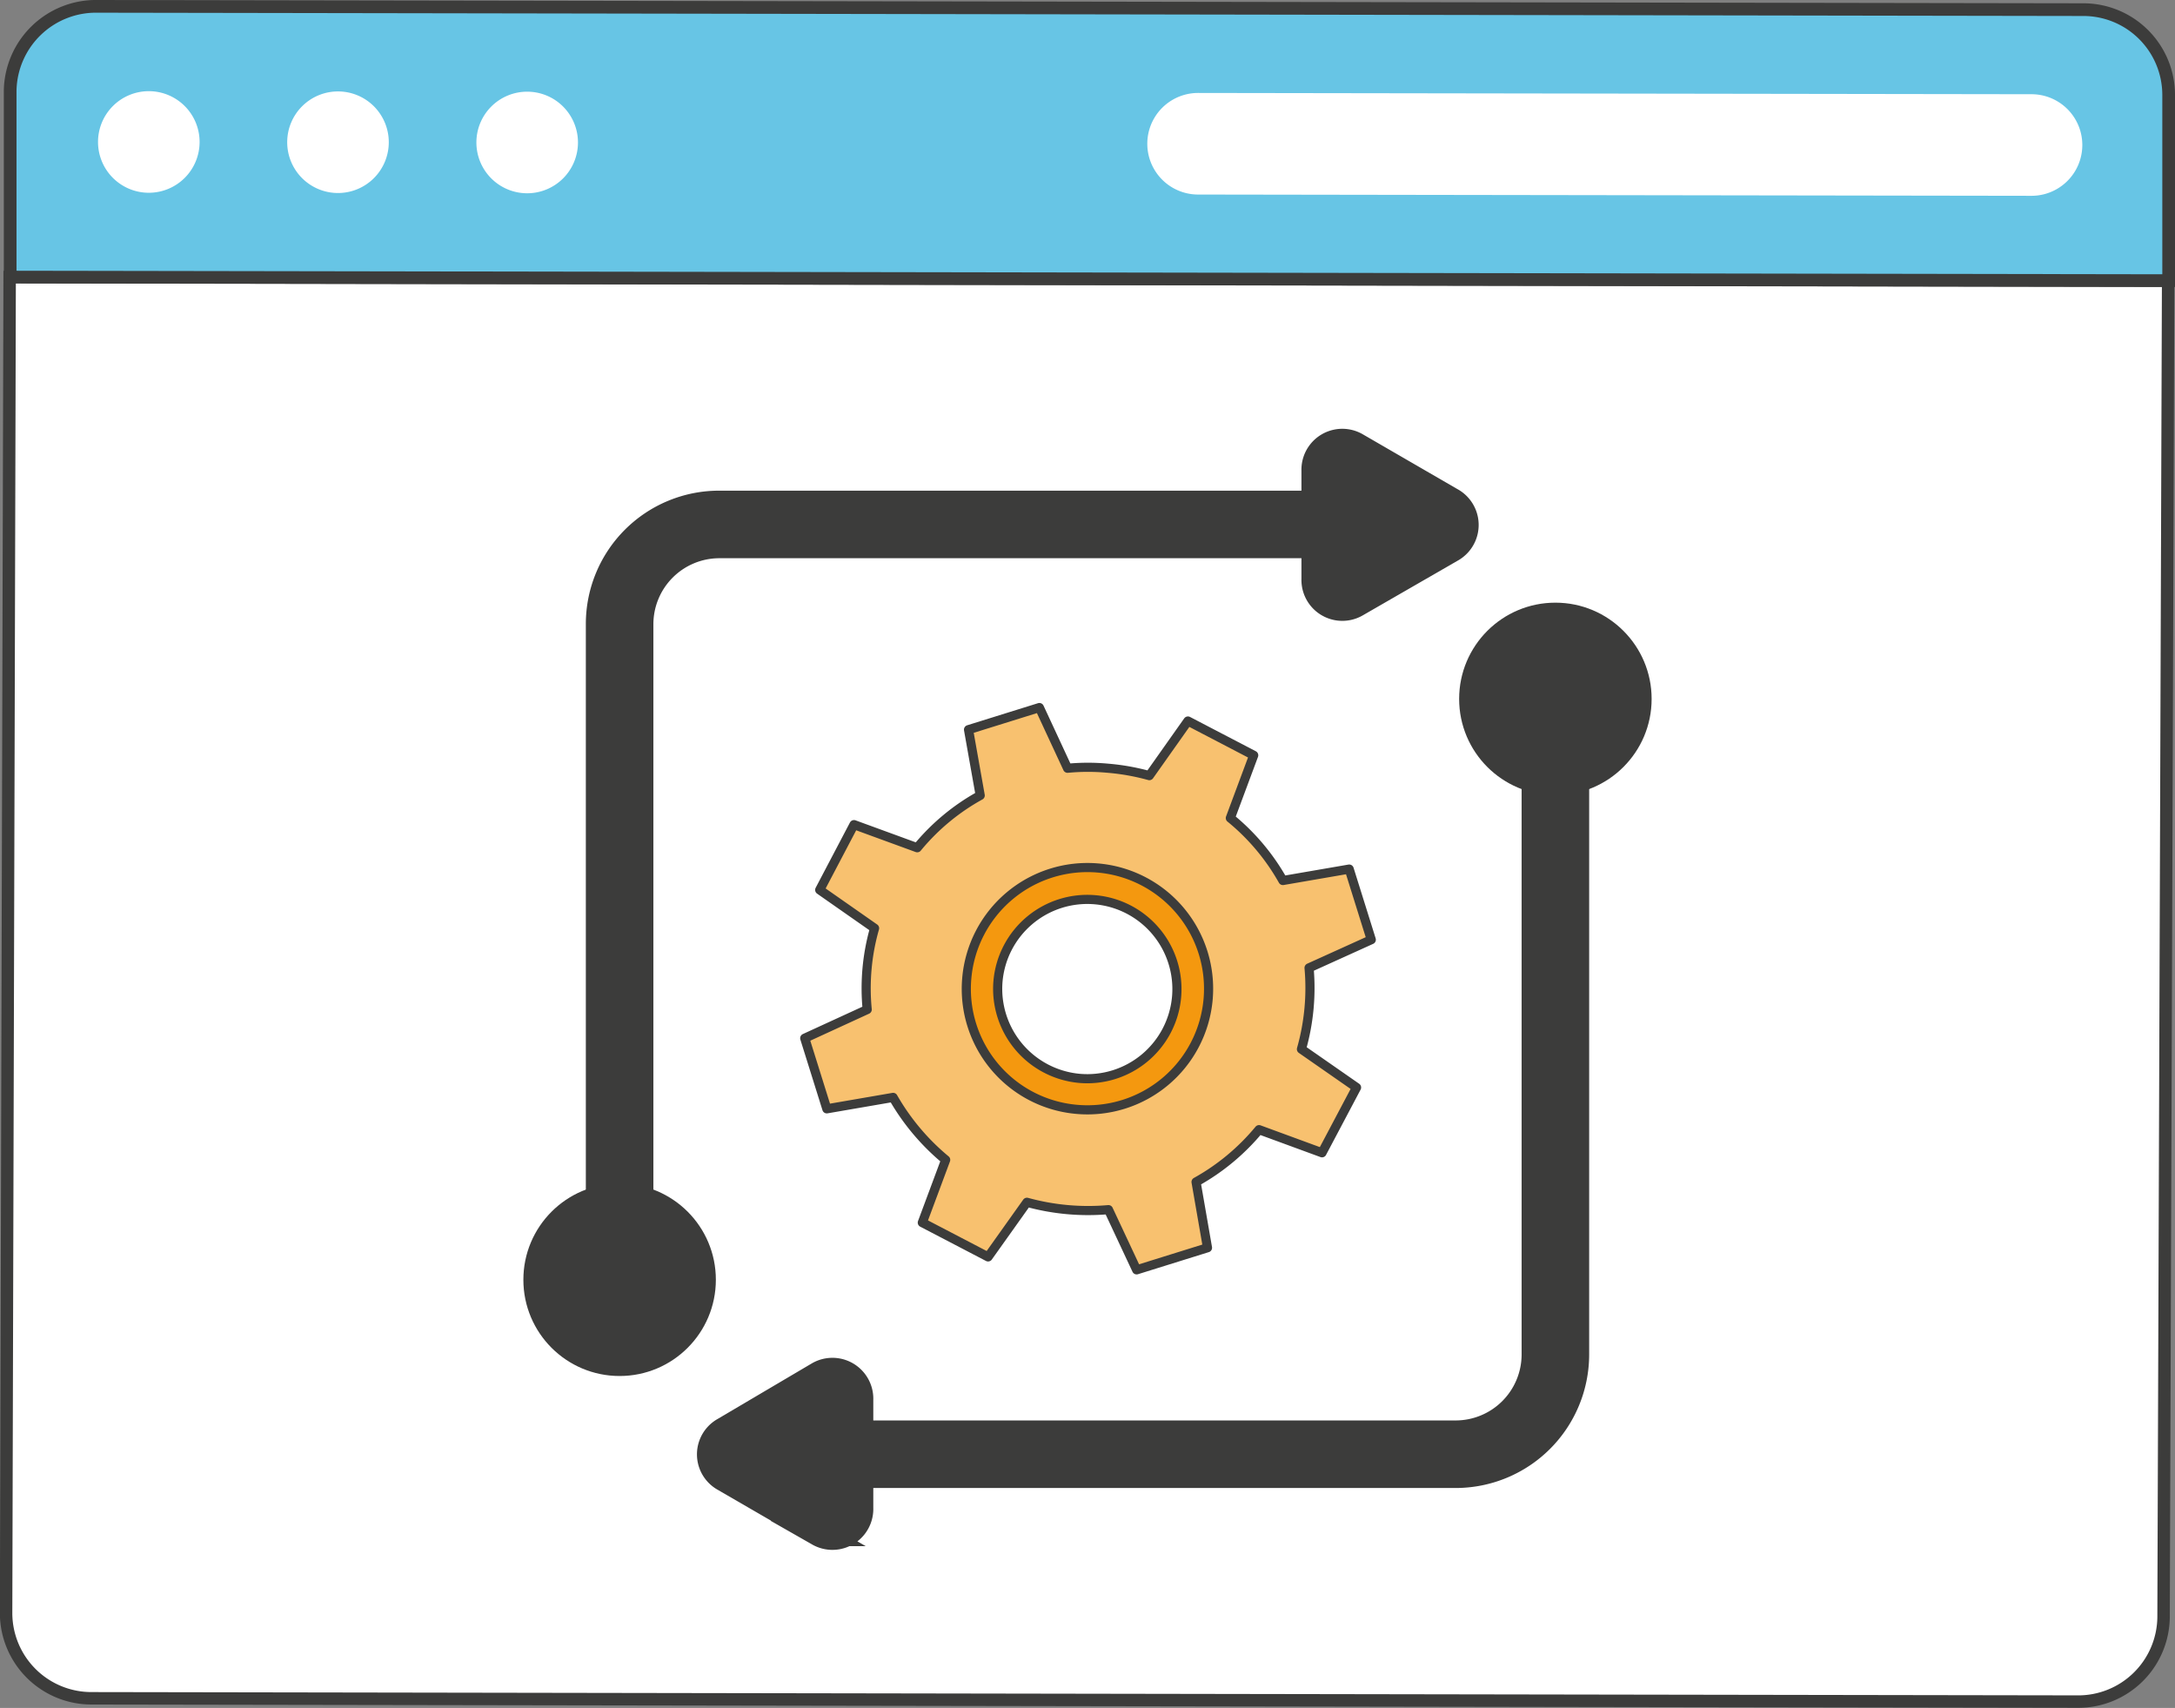
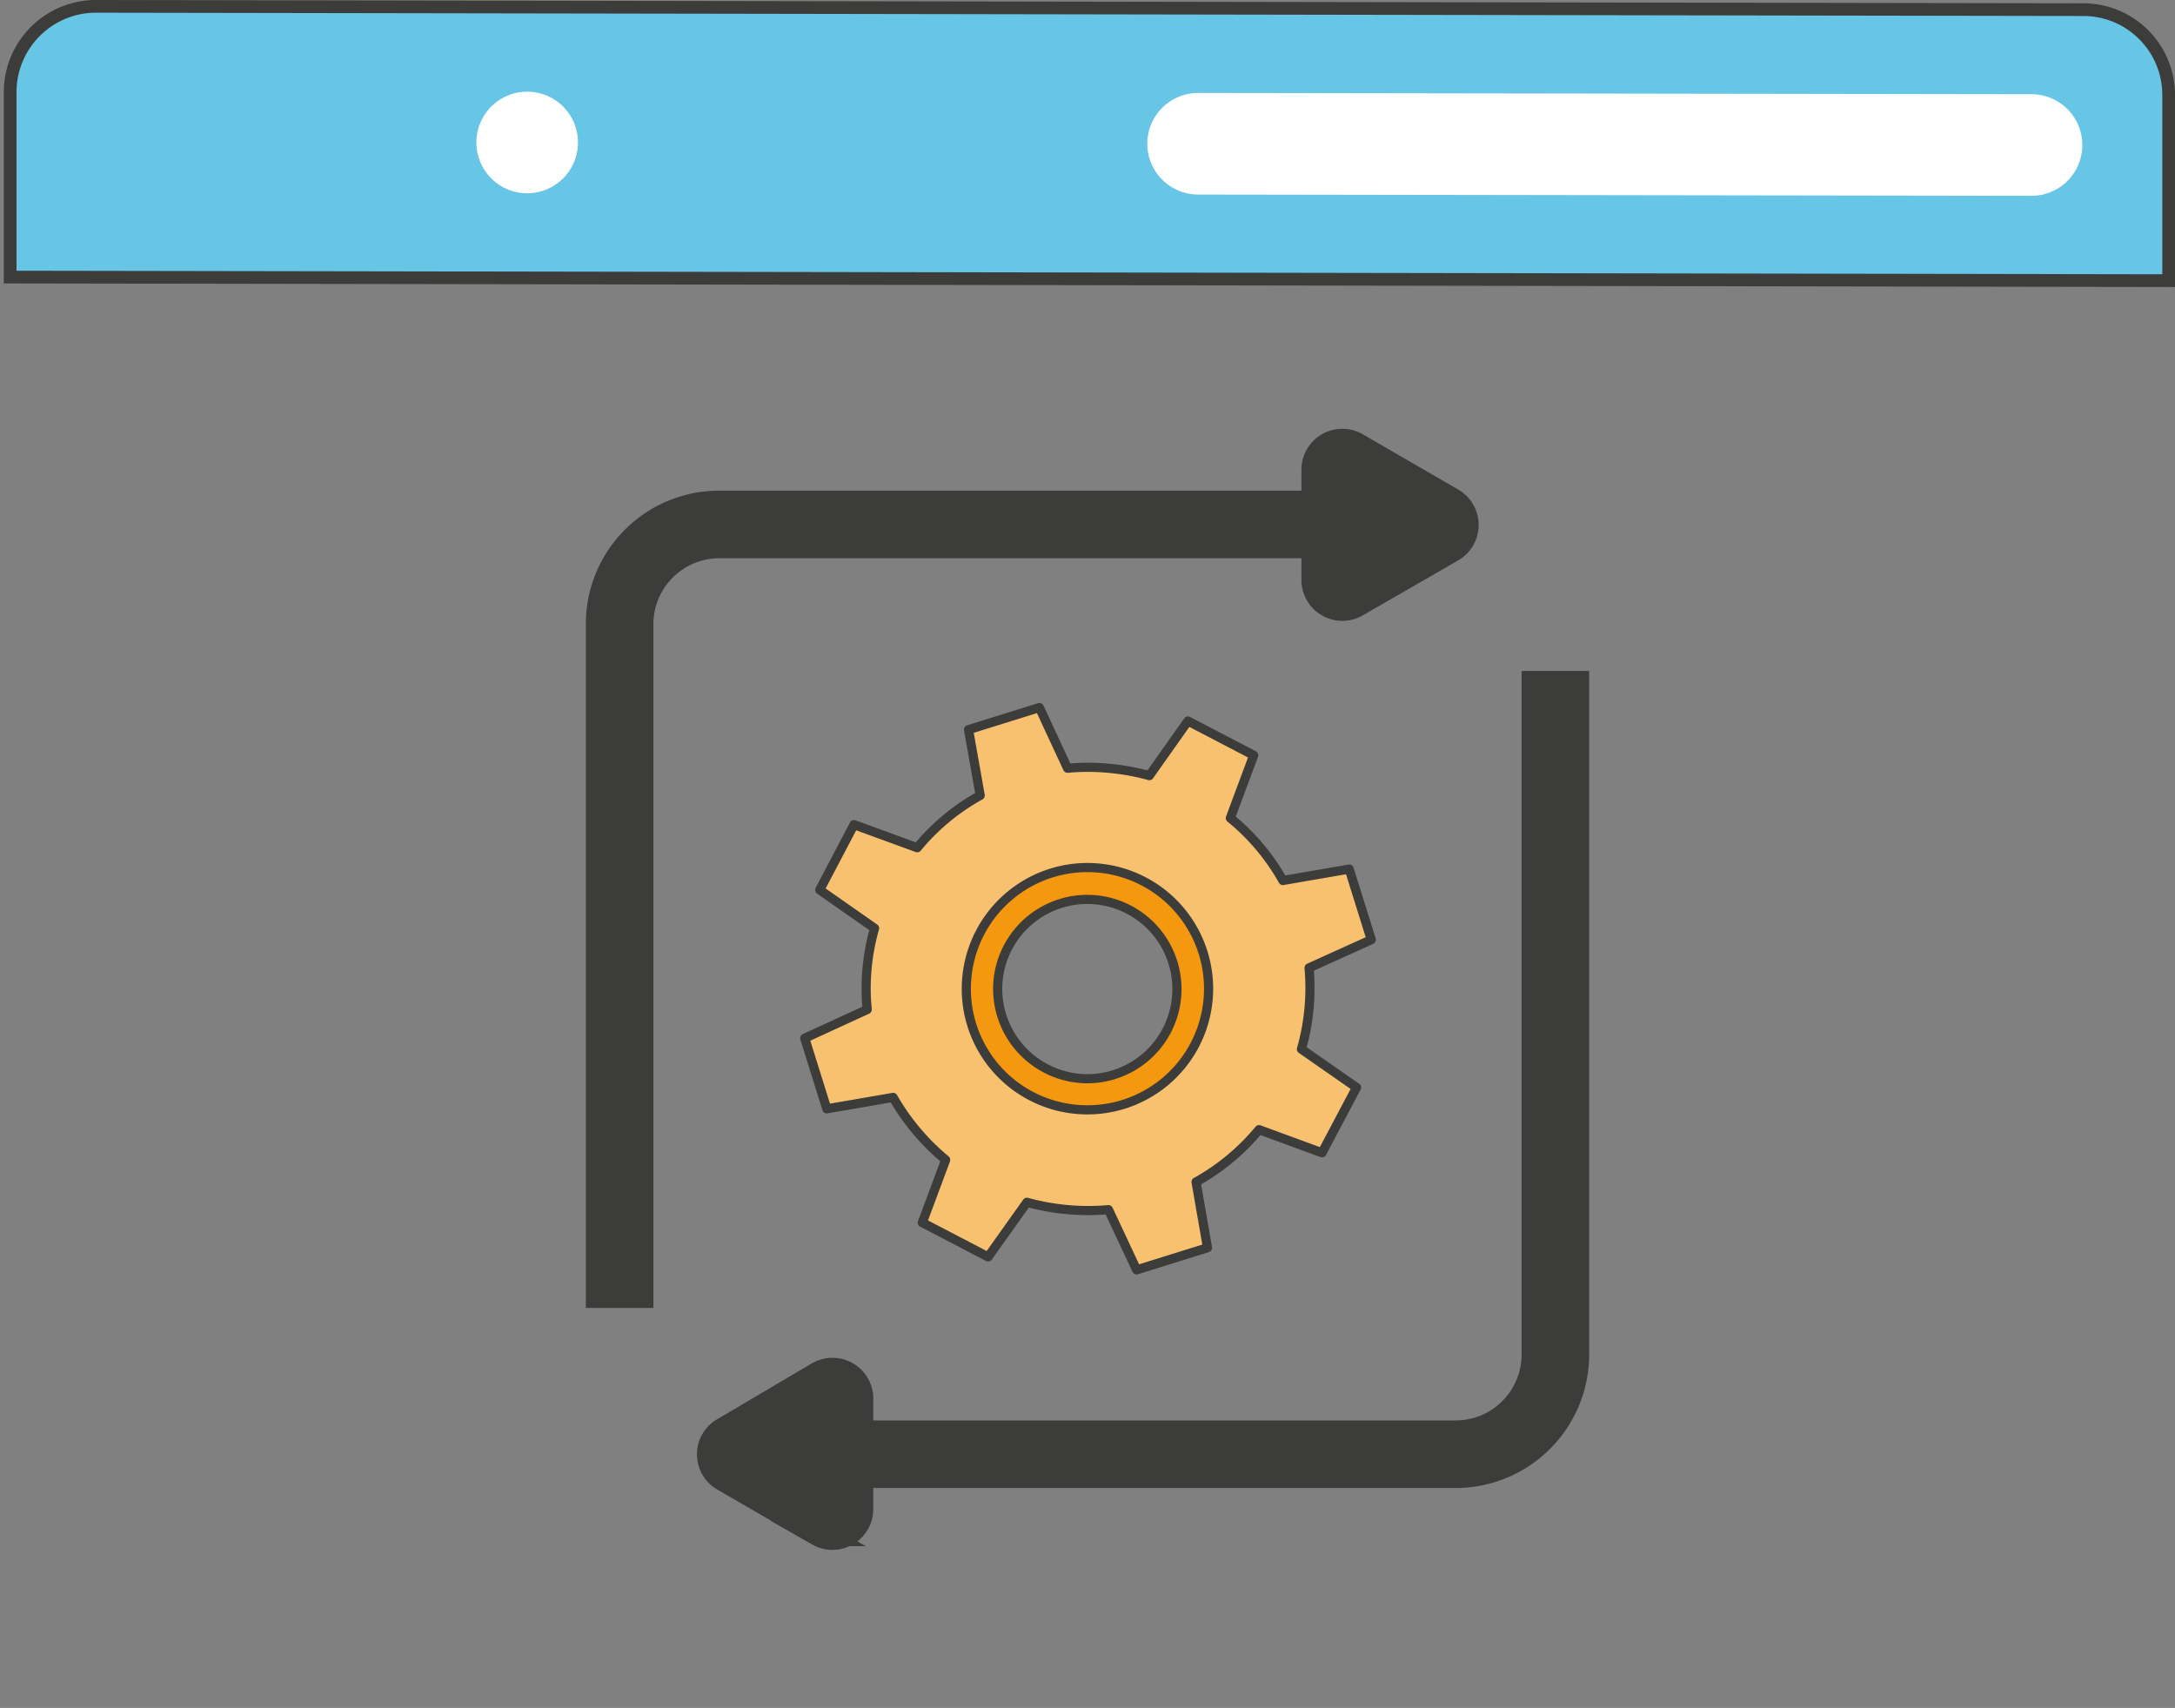
<svg xmlns="http://www.w3.org/2000/svg" viewBox="0 0 85.65 67.25">
  <rect x="0" y="0" width="85.65" height="67.25" fill="#808080" stroke="none" />
  <defs>
    <style>.cls-1,.cls-3{fill:#fff;}.cls-1,.cls-2,.cls-4,.cls-5,.cls-6{stroke:#3c3c3b;}.cls-1,.cls-2,.cls-4,.cls-5{stroke-miterlimit:10;}.cls-1{stroke-width:0.49px;}.cls-2{fill:#67c5e5;stroke-width:0.5px;}.cls-4{fill:#3c3c3b;}.cls-5{fill:#f4980f;}.cls-5,.cls-6{stroke-width:0.36px;}.cls-6{fill:#f8c16f;stroke-linejoin:round;}</style>
  </defs>
  <g id="Layer_2" data-name="Layer 2">
    <g id="Layer_1-2" data-name="Layer 1">
-       <path class="cls-1" d="M85.38,11.05l-85-.14L.24,63.53a3.36,3.36,0,0,0,3.38,3.34L81.8,67a3.36,3.36,0,0,0,3.4-3.32Z" />
      <path class="cls-2" d="M82,.38A3.36,3.36,0,0,1,85.4,3.72l0,7.33-85-.14,0-7.33A3.38,3.38,0,0,1,3.84.25Z" />
-       <path class="cls-3" d="M5.86,3.59a2,2,0,1,0,2,2A2,2,0,0,0,5.86,3.59Z" />
-       <path class="cls-3" d="M13.31,3.6a2,2,0,1,0,2,2A2,2,0,0,0,13.31,3.6Z" />
      <path class="cls-3" d="M20.76,3.61a2,2,0,1,0,2,2A2,2,0,0,0,20.76,3.61Z" />
      <path class="cls-3" d="M47.18,3.66a2,2,0,1,0,0,4L80,7.71a2,2,0,1,0,0-4Z" />
      <path class="cls-4" d="M25.23,51H23.57V24.57a4.75,4.75,0,0,1,4.75-4.75H56.91v1.66H28.32a3.1,3.1,0,0,0-3.09,3.09Z" />
      <path class="cls-4" d="M57.14,19.69l-3.73-2.16a1.11,1.11,0,0,0-1.66,1V22.8a1.11,1.11,0,0,0,1.66,1l3.73-2.15A1.11,1.11,0,0,0,57.14,19.69Z" />
-       <circle class="cls-4" cx="24.4" cy="50.39" r="3.29" />
      <path class="cls-4" d="M60.42,26.92h1.66V53.34a4.76,4.76,0,0,1-4.76,4.75H28.73V56.43H57.32a3.1,3.1,0,0,0,3.1-3.09Z" />
      <path class="cls-4" d="M28.5,58.22l3.73,2.16a1.11,1.11,0,0,0,1.66-1V55.11a1.11,1.11,0,0,0-1.66-1L28.5,56.31A1.1,1.1,0,0,0,28.5,58.22Z" />
-       <circle class="cls-4" cx="61.25" cy="27.52" r="3.29" />
      <path class="cls-5" d="M34.58,40.38l.64,2.06,1.93-.33a6.46,6.46,0,0,0,1.54,1.82L38,45.76l1.91,1,1.13-1.59a6.86,6.86,0,0,0,1.2.22,6.76,6.76,0,0,0,1.19,0l.82,1.77,2.07-.64L46,44.59a6.62,6.62,0,0,0,1.84-1.52l1.84.67,1-1.9-1.6-1.13a6.49,6.49,0,0,0,.22-2.37l1.78-.81-.65-2.06-1.93.33A6.42,6.42,0,0,0,47,34l.68-1.83-1.92-1-1.13,1.59a6.86,6.86,0,0,0-1.2-.22,6.76,6.76,0,0,0-1.19,0l-.82-1.77-2.06.64.33,1.92a6.31,6.31,0,0,0-1.83,1.53L36,34.17l-1,1.9,1.6,1.13a6.49,6.49,0,0,0-.21,2.37Zm4.72-1.74a3.53,3.53,0,1,1,3.2,3.82A3.54,3.54,0,0,1,39.3,38.64Z" />
      <path class="cls-6" d="M31.69,40.88l.87,2.78,2.61-.45a9,9,0,0,0,2.07,2.46l-.92,2.47,2.59,1.35,1.53-2.15a9.09,9.09,0,0,0,3.21.29L44.76,50l2.79-.87-.45-2.59a8.69,8.69,0,0,0,2.48-2.06l2.48.91,1.36-2.57-2.17-1.51a8.82,8.82,0,0,0,.3-3.2L54,37l-.87-2.78-2.61.45a8.62,8.62,0,0,0-2.07-2.46l.92-2.47-2.59-1.35-1.52,2.15a8.87,8.87,0,0,0-1.62-.29,8.55,8.55,0,0,0-1.6,0l-1.11-2.39-2.79.87.46,2.59a8.56,8.56,0,0,0-2.48,2.06l-2.49-.91-1.35,2.57,2.16,1.51a8.6,8.6,0,0,0-.29,3.2Zm6.38-2.35a4.77,4.77,0,1,1,4.32,5.15A4.76,4.76,0,0,1,38.07,38.53Z" />
    </g>
  </g>
</svg>